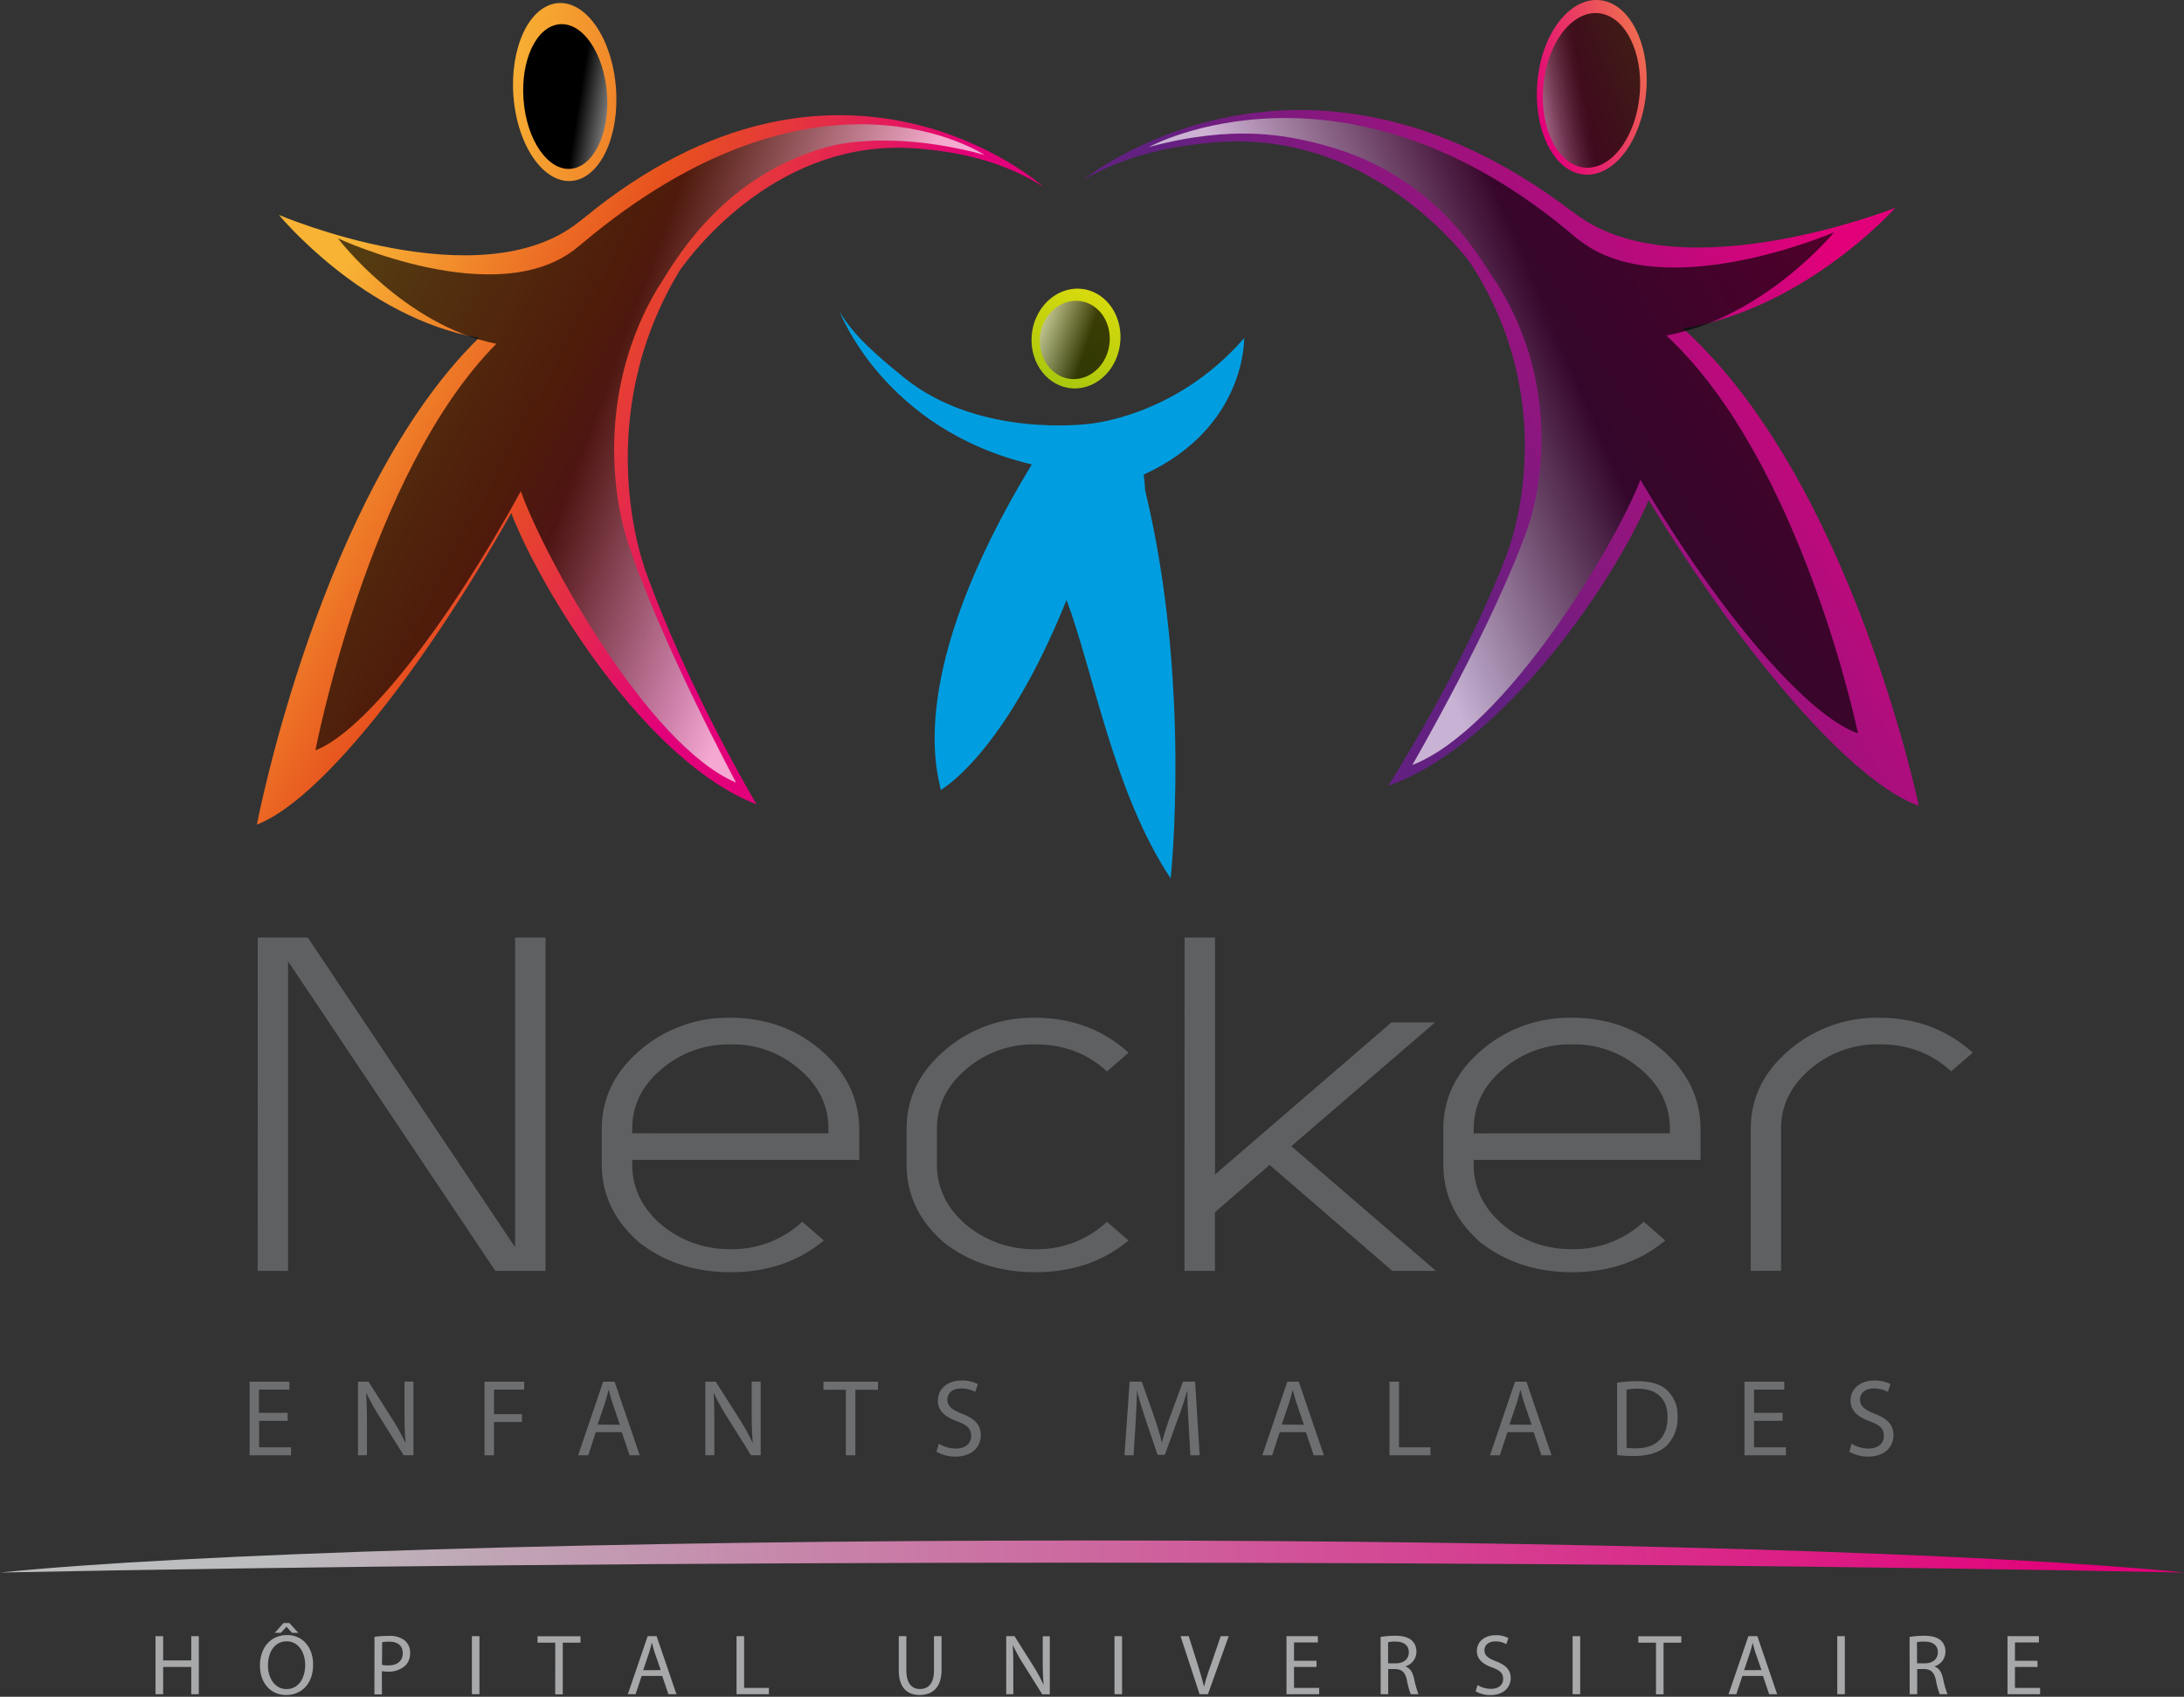
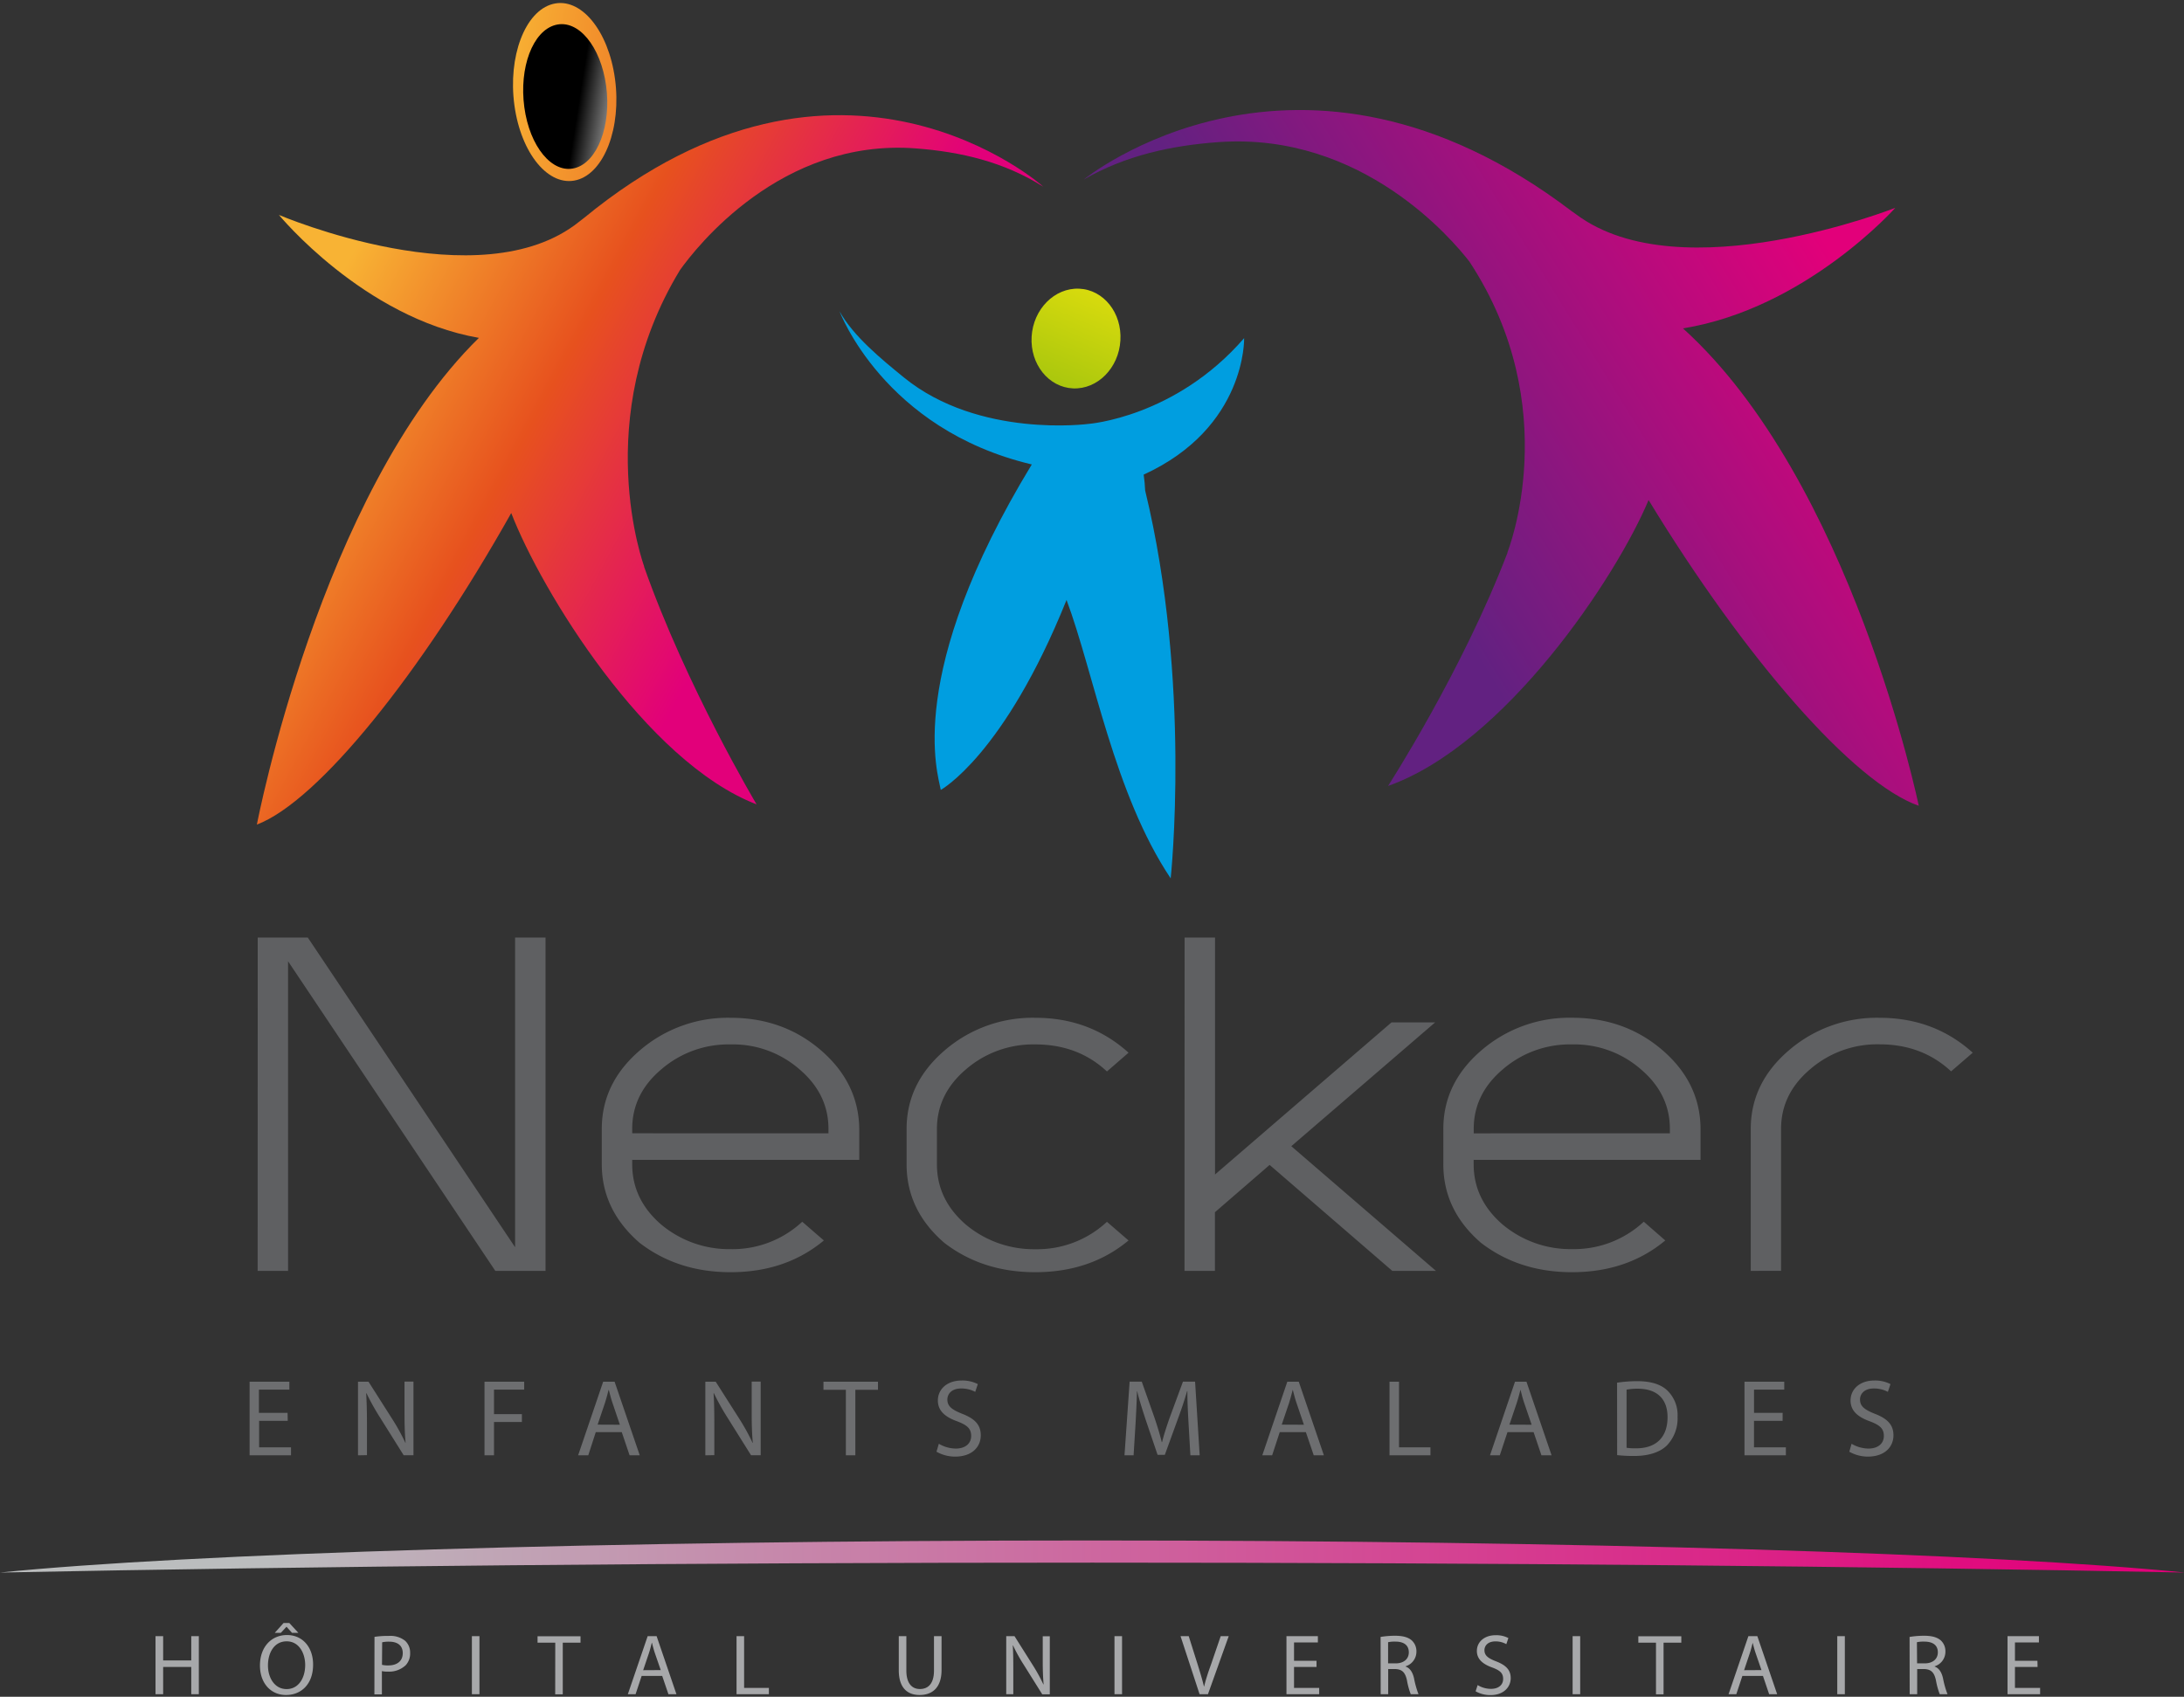
<svg xmlns="http://www.w3.org/2000/svg" width="646" height="502" viewBox="0 0 646 502">
  <rect x="0" y="0" width="646" height="502" fill="#333333" stroke="none" />
  <defs>
    <linearGradient id="a" x1="12.476%" x2="95.327%" y1="50.053%" y2="50.053%">
      <stop offset="0%" stop-color="#BBBDBE" />
      <stop offset="100%" stop-color="#E2007A" />
    </linearGradient>
    <linearGradient id="b" x1="10.676%" x2="65.619%" y1="32.457%" y2="63.17%">
      <stop offset="0%" stop-color="#F8B334" />
      <stop offset="48%" stop-color="#E7511E" />
      <stop offset="100%" stop-color="#E2007A" />
    </linearGradient>
    <linearGradient id="c" x1="74.597%" x2="43.361%" y1="59.321%" y2="46.426%">
      <stop offset="0%" stop-color="#FFF" />
      <stop offset="100%" />
    </linearGradient>
    <linearGradient id="d" x1="-4.925%" x2="431.546%" y1="33.904%" y2="161.765%">
      <stop offset="0%" stop-color="#F8B334" />
      <stop offset="48%" stop-color="#E7511E" />
      <stop offset="100%" stop-color="#E2007A" />
    </linearGradient>
    <linearGradient id="e" x1="89.992%" x2="36.423%" y1="31.376%" y2="63.483%">
      <stop offset="0%" stop-color="#E2007A" />
      <stop offset="100%" stop-color="#622181" />
    </linearGradient>
    <linearGradient id="f" x1="30.026%" x2="61.278%" y1="62.482%" y2="48.705%">
      <stop offset="0%" stop-color="#FFF" />
      <stop offset="100%" />
    </linearGradient>
    <linearGradient id="g" x1="146.625%" x2="-139.534%" y1="-5.872%" y2="159.619%">
      <stop offset="0%" stop-color="#F8B334" />
      <stop offset="48%" stop-color="#E2007A" />
      <stop offset="100%" stop-color="#622181" />
    </linearGradient>
    <linearGradient id="h" x1="-18.866%" x2="43.038%" y1="69.779%" y2="51.969%">
      <stop offset="0%" stop-color="#FFF" />
      <stop offset="18%" stop-color="#C4C4C4" />
      <stop offset="40%" stop-color="#7F7F7F" />
      <stop offset="60%" stop-color="#484848" />
      <stop offset="78%" stop-color="#212121" />
      <stop offset="92%" stop-color="#090909" />
      <stop offset="100%" />
    </linearGradient>
    <linearGradient id="i" x1="129.292%" x2="64.467%" y1="70.853%" y2="53.832%">
      <stop offset="0%" stop-color="#FFF" />
      <stop offset="100%" />
    </linearGradient>
    <linearGradient id="j" x1="-54.312%" x2="95.219%" y1="322.368%" y2="-69.156%">
      <stop offset="0%" stop-color="#009EE0" />
      <stop offset="48%" stop-color="#97BF0D" />
      <stop offset="100%" stop-color="#FCEA0D" />
    </linearGradient>
    <linearGradient id="k" x1="930.789%" x2="896.964%" y1="-866.216%" y2="-943.858%">
      <stop offset="0%" stop-color="#009EE0" />
      <stop offset="48%" stop-color="#97BF0D" />
      <stop offset="100%" stop-color="#FCEA0D" />
    </linearGradient>
    <linearGradient id="l" x1="-24.516%" x2="59.323%" y1="46.134%" y2="77.285%">
      <stop offset="0%" stop-color="#FFF" />
      <stop offset="100%" />
    </linearGradient>
  </defs>
  <g fill="none" fill-rule="nonzero">
    <path fill="url(#a)" d="M323.11 463.32c119.48 0 230.54 1.08 323.1 2.93-55-5.59-179-9.49-323.11-9.49S55 460.66 0 466.25c92.56-1.85 203.63-2.93 323.11-2.93z" transform="translate(0 -1)" />
    <path fill="#5F6062" d="M76.23 277.39h14.82L152.36 369v-91.61h9V376h-14.85l-61.3-91.59V376h-9zM243.69 367c-7.52 6.26-16.717 9.39-27.59 9.39-10.42 0-19.39-2.897-26.91-8.69-7.46-6.467-11.19-14.223-11.19-23.27V334c0-9.007 3.717-16.72 11.15-23.14a39.83 39.83 0 0 1 26.91-9.74c10.42 0 19.347 3.21 26.78 9.63 7.433 6.42 11.207 14.17 11.32 23.25v9.15H187v1.29c0 6.967 2.857 12.917 8.57 17.85a31.28 31.28 0 0 0 20.52 7.28 30.23 30.23 0 0 0 21.2-8.11l6.4 5.54zm1.36-31.7V334c0-6.887-2.853-12.76-8.56-17.62A29.86 29.86 0 0 0 216.1 309a30.34 30.34 0 0 0-20.52 7.4c-5.72 4.833-8.58 10.7-8.58 17.6v1.29l58.05.01zM333.81 367c-7.52 6.26-16.717 9.39-27.59 9.39-10.42 0-19.39-2.897-26.91-8.69-7.44-6.42-11.157-14.17-11.15-23.25V334c0-9.007 3.717-16.72 11.15-23.14a39.81 39.81 0 0 1 26.91-9.74c10.78 0 19.977 3.443 27.59 10.33l-6.39 5.55c-5.7-5.333-12.767-8-21.2-8a30.36 30.36 0 0 0-20.53 7.4c-5.7 4.853-8.553 10.727-8.56 17.62v10.44c0 6.967 2.853 12.917 8.56 17.85a31.3 31.3 0 0 0 20.53 7.28 30.25 30.25 0 0 0 21.2-8.11l6.39 5.52zM350.39 277.39h9v70.09l52.2-45h12.91l-42.55 36.63L424.74 376h-12.91l-36.29-31.35-16.18 14V376h-9zM492.57 367c-7.52 6.26-16.717 9.39-27.59 9.39-10.42 0-19.393-2.897-26.92-8.69-7.433-6.42-11.147-14.17-11.14-23.25V334c0-9.007 3.713-16.72 11.14-23.14a39.86 39.86 0 0 1 26.94-9.75c10.42 0 19.347 3.21 26.78 9.63 7.433 6.42 11.173 14.173 11.22 23.26v9.15h-67.11v1.29c0 6.967 2.857 12.917 8.57 17.85a31.26 31.26 0 0 0 20.54 7.27 30.27 30.27 0 0 0 21.21-8.11l6.36 5.55zm1.36-31.7V334c0-6.887-2.853-12.76-8.56-17.62A29.86 29.86 0 0 0 465 309a30.32 30.32 0 0 0-20.52 7.4c-5.72 4.853-8.577 10.727-8.57 17.62v1.29l58.02-.01zM517.85 376v-42c0-9.007 3.717-16.72 11.15-23.14a39.83 39.83 0 0 1 26.91-9.74c10.78 0 19.98 3.443 27.6 10.33l-6.4 5.52c-5.713-5.333-12.78-8-21.2-8a30.34 30.34 0 0 0-20.52 7.4c-5.713 4.853-8.57 10.727-8.57 17.62v42l-8.97.01z" />
    <path fill="#6D6E70" d="M85.11 420.36h-8.47v7.85h9.44v2.36H73.83v-21.78h11.76v2.35h-9V418h8.47zM105.89 430.57v-21.78H109l7 11a62.52 62.52 0 0 1 3.91 7.08h.06c-.26-2.91-.32-5.56-.32-9v-9.11h2.65v21.78h-2.9l-6.92-11.05a69.77 69.77 0 0 1-4.07-7.28h-.1c.16 2.74.23 5.36.23 9v9.31l-2.65.05zM143.31 408.79h11.74v2.35h-8.93v7.24h8.25v2.33h-8.25v9.86h-2.81zM176.22 423.71l-2.22 6.86h-3l7.41-21.78h3.38l7.44 21.78h-3l-2.32-6.86h-7.69zm7.13-2.19l-2.12-6.27c-.49-1.42-.81-2.72-1.14-4H180c-.32 1.29-.67 2.61-1.1 3.94l-2.13 6.3 6.58.03zM208.63 430.57v-21.78h3.07l7 11a62.33 62.33 0 0 1 3.9 7.08h.07c-.26-2.91-.33-5.56-.33-9v-9.11H225v21.78h-2.85l-6.92-11.05a69.63 69.63 0 0 1-4.06-7.28h-.1c.16 2.74.22 5.36.22 9v9.31l-2.66.05zM250.2 411.18h-6.63v-2.39h16.13v2.39H253v19.39h-2.8zM277.7 427.15a10 10 0 0 0 5 1.42c2.88 0 4.56-1.53 4.56-3.72 0-2.19-1.17-3.2-4.1-4.33-3.56-1.26-5.75-3.1-5.75-6.17 0-3.4 2.8-5.91 7-5.91a9.89 9.89 0 0 1 4.82 1.06l-.77 2.29a8.83 8.83 0 0 0-4.14-1c-3 0-4.1 1.77-4.1 3.26 0 2 1.32 3 4.33 4.21 3.68 1.42 5.55 3.2 5.55 6.39 0 3.36-2.49 6.3-7.62 6.3a11.17 11.17 0 0 1-5.48-1.45l.7-2.35zM351.55 421c-.17-3.05-.36-6.69-.33-9.41h-.1c-.73 2.56-1.64 5.3-2.74 8.27l-3.84 10.57h-2.14l-3.52-10.38c-1-3.06-1.91-5.87-2.52-8.46h-.06c-.07 2.72-.23 6.36-.42 9.63l-.58 9.34h-2.69l1.52-21.78h3.59l3.72 10.53c.9 2.69 1.64 5.07 2.19 7.34h.1c.55-2.2 1.32-4.59 2.29-7.34l3.88-10.53h3.59l1.36 21.78h-2.75l-.55-9.56zM378.53 423.71l-2.25 6.86h-2.91l7.4-21.78h3.39l7.43 21.78h-3l-2.33-6.86h-7.73zm7.15-2.19l-2.13-6.27c-.49-1.42-.81-2.72-1.14-4h-.06c-.32 1.29-.68 2.61-1.1 3.94l-2.13 6.3 6.56.03zM411 408.79h2.81v19.42h9.3v2.36H411zM445.89 423.71l-2.27 6.86h-2.9l7.4-21.78h3.39l7.43 21.78h-3l-2.32-6.86h-7.73zm7.15-2.19l-2.14-6.27c-.49-1.42-.81-2.72-1.13-4h-.06c-.33 1.29-.68 2.61-1.11 3.94l-2.13 6.3 6.57.03zM478.31 409.08a40.09 40.09 0 0 1 6-.45c4 0 6.91.93 8.82 2.71a10.08 10.08 0 0 1 3.07 7.83 11.51 11.51 0 0 1-3.14 8.46c-2 2-5.39 3.13-9.63 3.13a46 46 0 0 1-5.1-.25l-.02-21.43zm2.81 19.26c.94.13 1.89.183 2.84.16 6 0 9.28-3.36 9.28-9.24 0-5.14-2.88-8.4-8.82-8.4a17 17 0 0 0-3.3.28v17.2zM527.27 420.36h-8.46v7.85h9.43v2.36H516v-21.78h11.76v2.35h-8.94V418h8.46zM547.67 427.15a10 10 0 0 0 5 1.42c2.87 0 4.55-1.53 4.55-3.72 0-2.19-1.16-3.2-4.1-4.33-3.56-1.26-5.75-3.1-5.75-6.17 0-3.4 2.81-5.91 7-5.91a9.85 9.85 0 0 1 4.81 1.06l-.77 2.29a8.76 8.76 0 0 0-4.14-1c-3 0-4.1 1.77-4.1 3.26 0 2 1.33 3 4.33 4.21 3.69 1.42 5.56 3.2 5.56 6.39 0 3.36-2.49 6.3-7.63 6.3a11.16 11.16 0 0 1-5.43-1.45l.67-2.35z" />
    <path fill="#A7A8AA" d="M48.26 484.07v7.18h8.31v-7.18h2.24v17.17h-2.24v-8.05h-8.31v8.05H46v-17.17zM92.61 492.48c0 5.88-3.59 9-8 9-4.56 0-7.72-3.54-7.72-8.74 0-5.45 3.36-9 8-9 4.64 0 7.72 3.62 7.72 8.74zm-13.35.25c0 3.7 2 7 5.51 7s5.5-3.23 5.5-7.13c0-3.44-1.79-7-5.48-7-3.69 0-5.53 3.4-5.53 7.13zm6.32-12.55l2.67 2.9h-1.88l-1.6-1.76h-.06l-1.63 1.76h-1.8l2.59-2.9h1.71zM110.77 484.28A25.54 25.54 0 0 1 115 484a7 7 0 0 1 4.81 1.42 4.71 4.71 0 0 1 1.5 3.59 5.07 5.07 0 0 1-1.32 3.67 7.15 7.15 0 0 1-5.25 1.88 7.48 7.48 0 0 1-1.78-.15v6.88h-2.22l.03-17.01zm2.22 8.27a7.24 7.24 0 0 0 1.83.18c2.68 0 4.31-1.32 4.31-3.64 0-2.32-1.63-3.39-4-3.39a9.37 9.37 0 0 0-2.09.18l-.05 6.67zM141.82 484.07v17.17h-2.24v-17.17zM164.24 486H159v-1.89h12.71V486h-5.25v15.28h-2.24zM189.79 495.84l-1.79 5.4h-2.29l5.86-17.17h2.65l5.86 17.17h-2.37l-1.84-5.4h-6.08zm5.65-1.73l-1.71-4.94c-.38-1.12-.63-2.14-.89-3.14h-.05c-.25 1-.51 2.07-.86 3.11l-1.69 5 5.2-.03zM217.86 484.07h2.24v15.31h7.33v1.86h-9.57zM268.09 484.07v10.19c0 3.82 1.7 5.45 4 5.45 2.52 0 4.17-1.68 4.17-5.45v-10.19h2.24v10c0 5.27-2.77 7.41-6.49 7.41-3.51 0-6.16-2-6.16-7.33v-10.08h2.24zM297.63 501.24v-17.17h2.45l5.48 8.69a49 49 0 0 1 3.05 5.58h.08c-.2-2.29-.26-4.38-.26-7.06v-7.18h2.09v17.17h-2.24l-5.45-8.71a49.3 49.3 0 0 1-3.18-5.73h-.08c.13 2.17.15 4.23.15 7.08v7.34l-2.09-.01zM331.89 484.07v17.17h-2.24v-17.17zM354.82 501.24l-5.63-17.17h2.42l2.67 8.46c.72 2.32 1.35 4.41 1.84 6.42h.05c.48-2 1.17-4.15 2-6.4l2.9-8.48h2.37l-6.14 17.17h-2.48zM389.41 493.19h-6.65v6.19h7.44v1.86h-9.68v-17.17h9.29v1.86h-7.05v5.43h6.65zM408.36 484.3a26.23 26.23 0 0 1 4.25-.35c2.37 0 3.93.45 5 1.4a4.37 4.37 0 0 1 1.35 3.28 4.53 4.53 0 0 1-3.21 4.36v.07c1.3.46 2.09 1.68 2.5 3.47a28.09 28.09 0 0 0 1.32 4.71h-2.29a21.67 21.67 0 0 1-1.12-4.1c-.51-2.37-1.45-3.26-3.46-3.34h-2.09v7.44h-2.22l-.03-16.94zm2.22 7.82h2.26c2.37 0 3.87-1.3 3.87-3.26 0-2.21-1.6-3.18-3.94-3.18a9.2 9.2 0 0 0-2.19.18v6.26zM437.07 498.54a7.48 7.48 0 0 0 3.95 1.12c2.26 0 3.59-1.2 3.59-2.93 0-1.73-.92-2.52-3.24-3.39-2.8-1-4.53-2.49-4.53-4.89 0-2.67 2.22-4.66 5.55-4.66a7.73 7.73 0 0 1 3.77.84l-.61 1.81a6.34 6.34 0 0 0-3.24-.82c-2.34 0-3.23 1.41-3.23 2.58 0 1.6 1.05 2.39 3.41 3.31 2.91 1.12 4.36 2.52 4.36 5s-1.94 5-6 5a8.9 8.9 0 0 1-4.38-1.12l.6-1.85zM467.4 484.07v17.17h-2.24v-17.17zM489.82 486h-5.22v-1.89h12.71V486h-5.25v15.28h-2.24zM515.37 495.84l-1.79 5.4h-2.29l5.86-17.17h2.65l5.86 17.17h-2.37l-1.83-5.4h-6.09zm5.65-1.73l-1.7-4.94c-.39-1.12-.64-2.14-.9-3.14-.25 1-.51 2.07-.86 3.11l-1.68 5 5.14-.03zM545.68 484.07v17.17h-2.24v-17.17zM564.83 484.3a26.27 26.27 0 0 1 4.26-.35c2.37 0 3.92.45 5 1.4a4.36 4.36 0 0 1 1.34 3.28 4.52 4.52 0 0 1-3.2 4.36v.07c1.3.46 2.08 1.68 2.49 3.47a26.82 26.82 0 0 0 1.33 4.71h-2.3a21.67 21.67 0 0 1-1.12-4.1c-.51-2.37-1.45-3.26-3.46-3.34h-2.09v7.44h-2.22l-.03-16.94zm2.22 7.82h2.27c2.37 0 3.87-1.3 3.87-3.26 0-2.21-1.61-3.18-4-3.18a9.2 9.2 0 0 0-2.19.18l.05 6.26zM602.69 493.19H596v6.19h7.44v1.86h-9.64v-17.17h9.29v1.86H596v5.43h6.65z" />
    <path fill="url(#b)" d="M172.72 65.5c-.47.39-.94.72-1.41 1.09-29.22 23.5-88.8-2-88.8-2s24.93 30.4 59.14 36.37c-46.94 46-65.67 144-65.67 144 18.16-6.92 48.38-44.42 75.24-92.18 8.87 23 39.79 73.57 72.57 86.2 0 0-20.72-34.7-33.27-70.29v-.16s-16.15-43.59 10.61-87.63c4.68-6.57 29.82-39 69.67-36 13.4 1 26.18 4 37.75 11.32.01-.16-59.84-53.16-135.83 9.28z" transform="translate(0 -1)" />
-     <path fill="url(#c)" d="M171.87 73.3c-.38.33-.75.6-1.12.9-23.49 19.42-70.82-2.7-70.82-2.7s19.66 25.82 46.89 31.21C109 140.8 93.3 223 93.3 223c14.54-5.62 38.94-36.8 60.75-76.67 6.87 19.41 37.63 75.23 63.67 86.2 0 0-22.75-42.34-32.46-72.39V160s-12.53-36.83 9.15-73.55C198.2 81 211.61 54 244.07 44.64c10.46-3 28-3.09 47.12 2.19 0 0-49.09-32.83-119.32 26.47z" opacity=".66" style="mix-blend-mode:screen" transform="translate(0 -1)" />
    <path fill="url(#d)" d="M152.15 32.1c1.95 14.39 10.18 24.3 18.39 22.18 8.21-2.12 13.32-15.54 11.37-29.94-1.95-14.4-10.17-24.29-18.4-22.16-8.23 2.13-13.3 15.55-11.36 29.92z" transform="translate(0 -1)" />
    <path fill="url(#e)" d="M464.8 63.42c.5.38 1 .7 1.49 1.06 31 23.06 94.33-2 94.33-2s-26.49 29.81-62.82 35.67c49.86 45.09 69.75 141.25 69.75 141.25-19.29-6.78-51.38-43.59-79.92-90.46-9.41 22.55-42.25 72.21-77.07 84.6 0 0 22-34.06 35.33-69v-.15s17.16-42.78-11.26-86c-5-6.44-31.66-38.26-74-35.36-14.23 1-27.8 4-40.09 11.1-.01.02 63.55-51.99 144.26 9.29z" transform="translate(0 -1)" />
-     <path fill="url(#f)" d="M466.32 71.46c.39.34.79.58 1.19.88 24.9 19 75-2.62 75-2.62S521.73 95 492.88 100.25C533 137.55 549.58 218 549.58 218c-15.4-5.49-41.25-36-64.36-75.06-7.29 19-39.89 73.65-67.48 84.39 0 0 24.1-41.45 34.4-70.87v-.11s13.27-36-9.69-72c-4-5.36-16.64-31.29-51-40.46-11.1-3-26.67-6.06-51.58.59-.04-.01 58.01-31.72 126.45 26.98z" opacity=".66" style="mix-blend-mode:screen" transform="translate(0 -1)" />
-     <path fill="url(#g)" d="M486.64 30.65c-2.07 14.11-10.8 23.84-19.53 21.76C458.38 50.33 453 37.16 455 23S465.85-.81 474.58 1.28c8.73 2.09 14.12 15.26 12.06 29.37z" transform="translate(0 -1)" />
-     <path fill="url(#h)" d="M484.75 31.09c-1.84 12.51-9.58 21.13-17.31 19.28-7.73-1.85-12.53-13.5-10.7-26s9.58-21.12 17.32-19.26c7.74 1.86 12.51 13.48 10.69 25.98z" opacity=".73" style="mix-blend-mode:screen" transform="translate(0 -1)" />
    <path fill="url(#i)" d="M155.09 32.73c1.59 11.7 8.28 19.77 14.95 18 6.67-1.77 10.85-12.64 9.25-24.34-1.6-11.7-8.27-19.78-15-18-6.73 1.78-10.78 12.61-9.2 24.34z" style="mix-blend-mode:screen" transform="translate(0 -1)" />
    <path fill="url(#j)" d="M331.4 101.74c-.48 8.14-6.77 14.48-14 14.17-7.23-.31-12.74-7.17-12.26-15.31.48-8.14 6.8-14.5 14.06-14.19 7.26.31 12.7 7.18 12.2 15.33z" transform="translate(0 -1)" />
    <path fill="url(#k)" d="M338.28 141.42c.232 1.55.38 3.113.44 4.68 13.8 56.88 7.55 114.77 7.55 114.77-16.73-25-22.77-60.92-30.8-82.37-18.47 45.95-37.2 56.2-37.2 56.2-.81-4.67-10.91-34.08 26.92-96.29C261.28 128 248.33 93.1 248.33 93.1c4 7.27 12.25 14.06 19 19.55 22.22 18.13 54.67 13.76 54.67 13.76s25.66-1.9 46-25.37c0-.04.73 26.46-29.72 40.38z" transform="translate(0 -1)" />
-     <path fill="url(#l)" d="M328.23 102c-.38 6.41-5.33 11.39-11 11.16-5.67-.23-10-5.64-9.65-12 .35-6.36 5.34-11.39 11.06-11.16 5.72.23 9.98 5.55 9.59 12z" opacity=".72" style="mix-blend-mode:screen" transform="translate(0 -1)" />
  </g>
</svg>